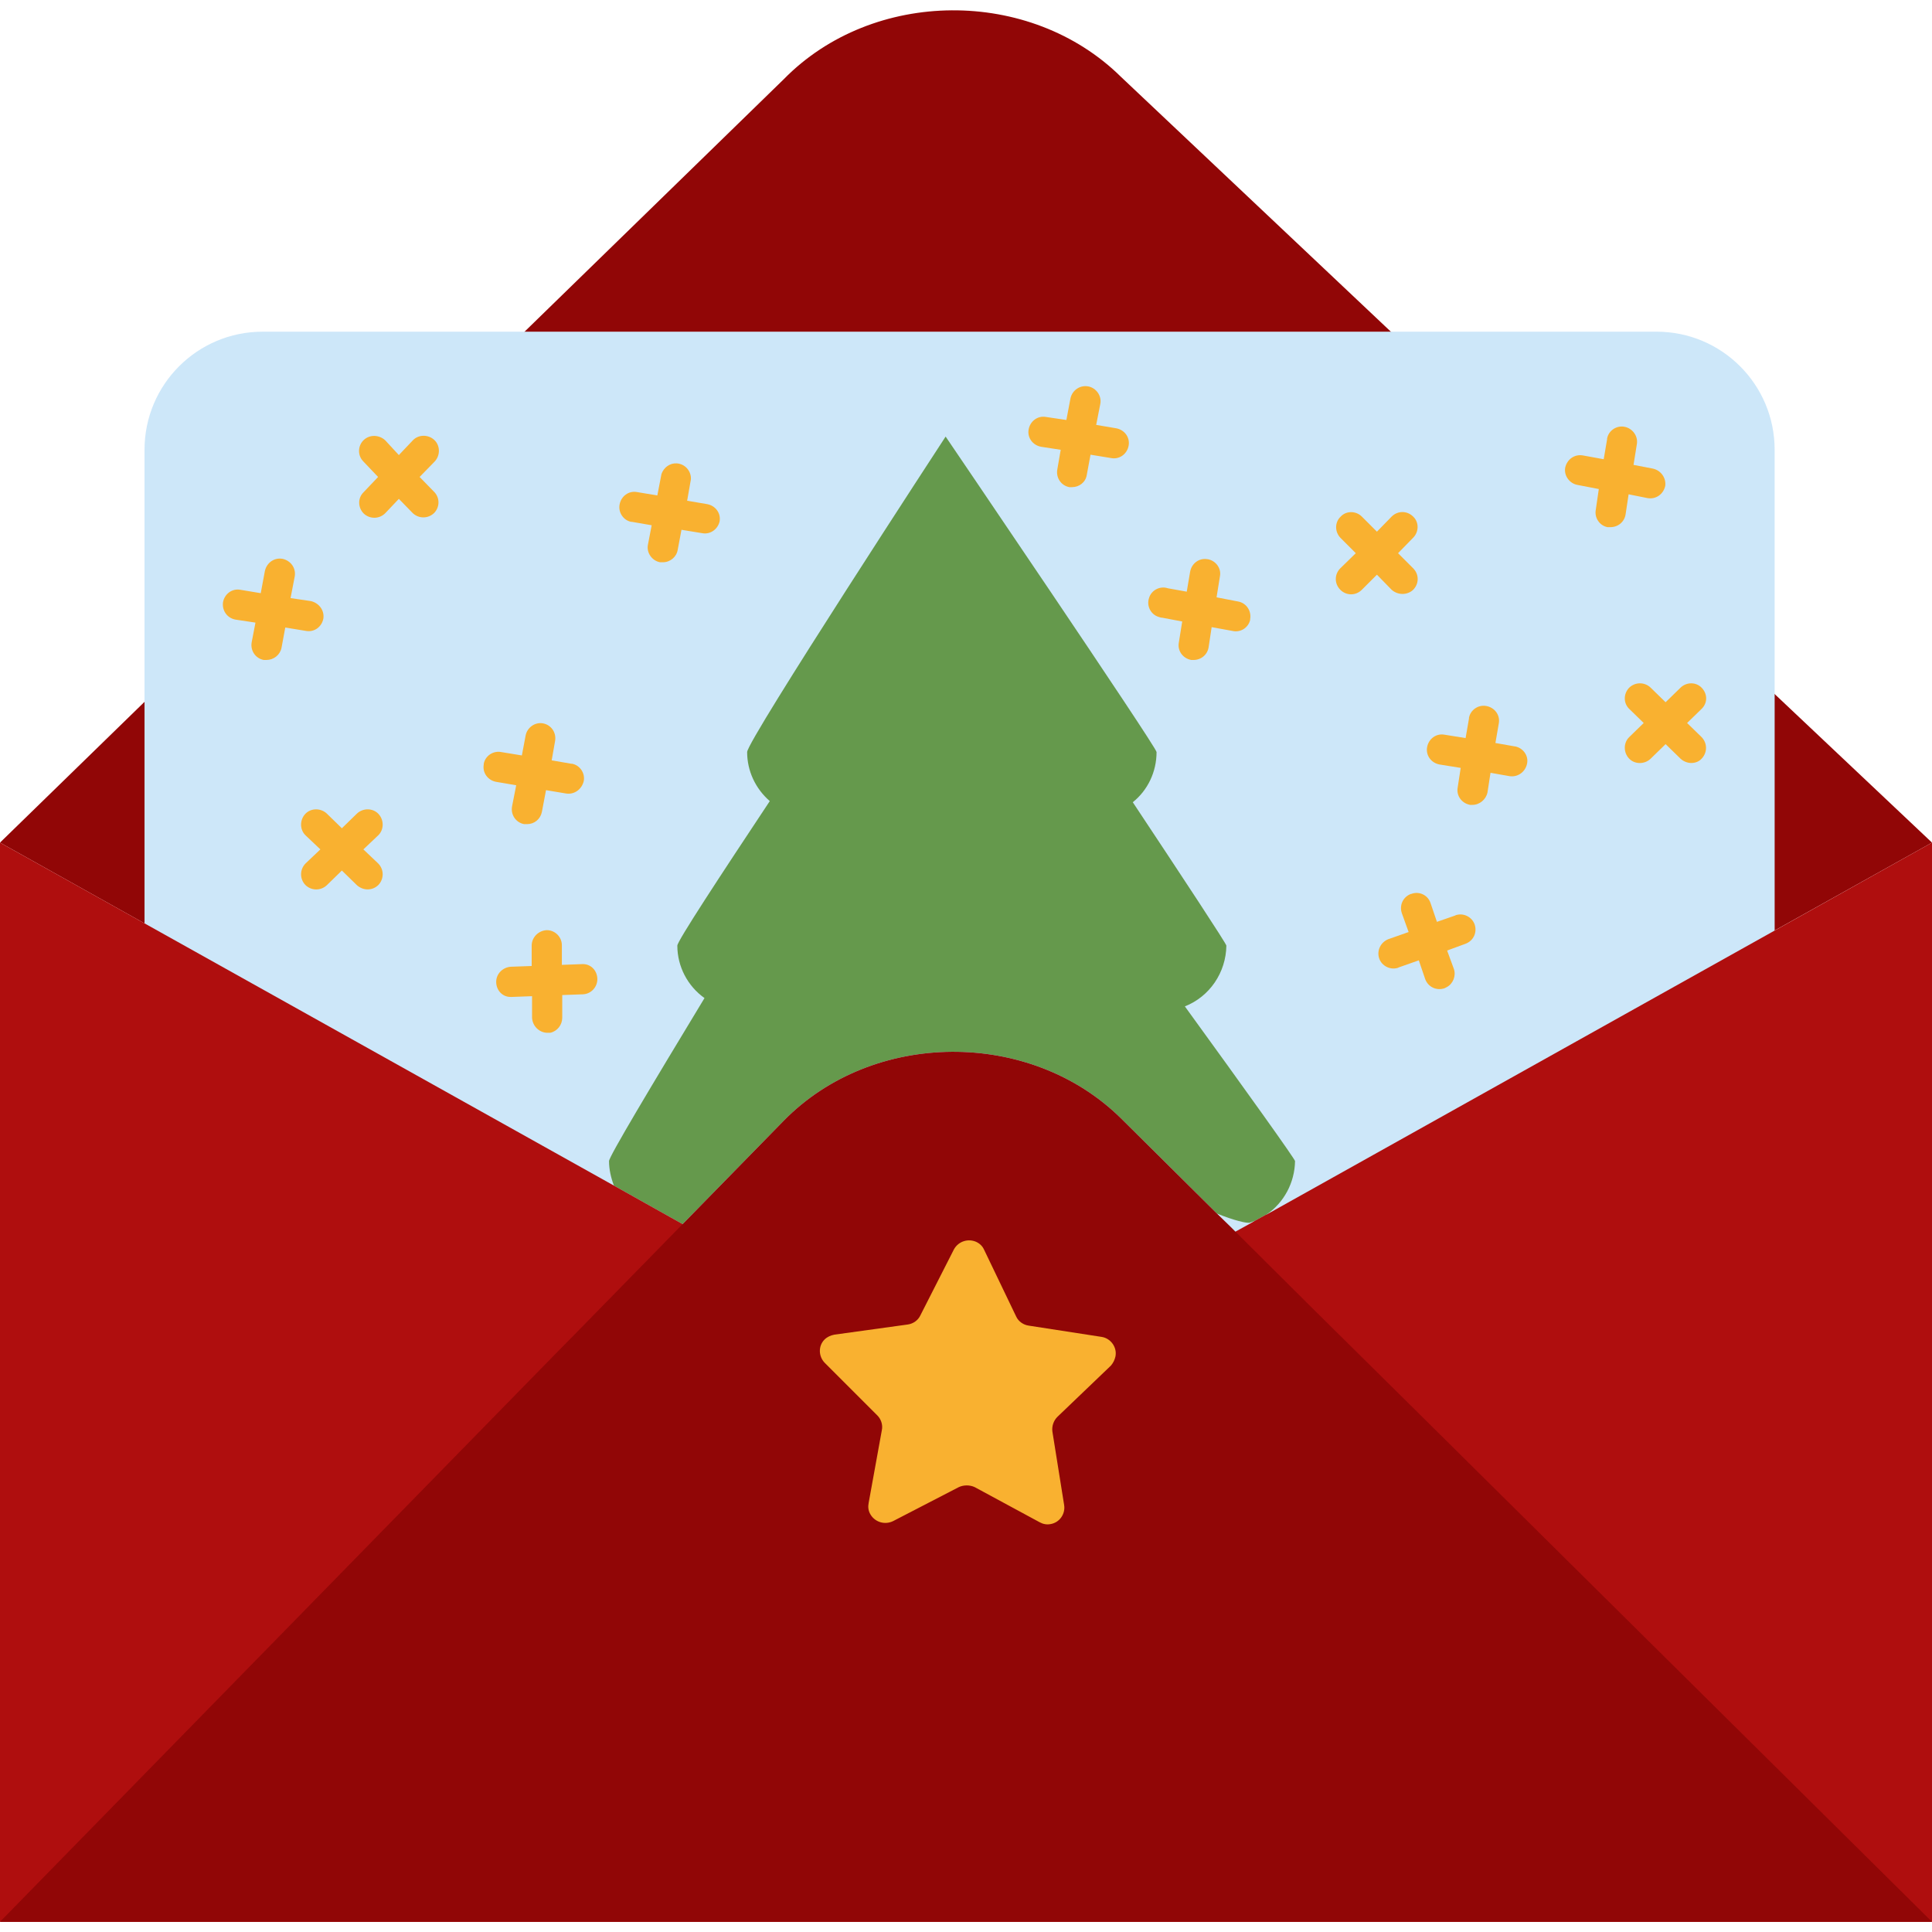
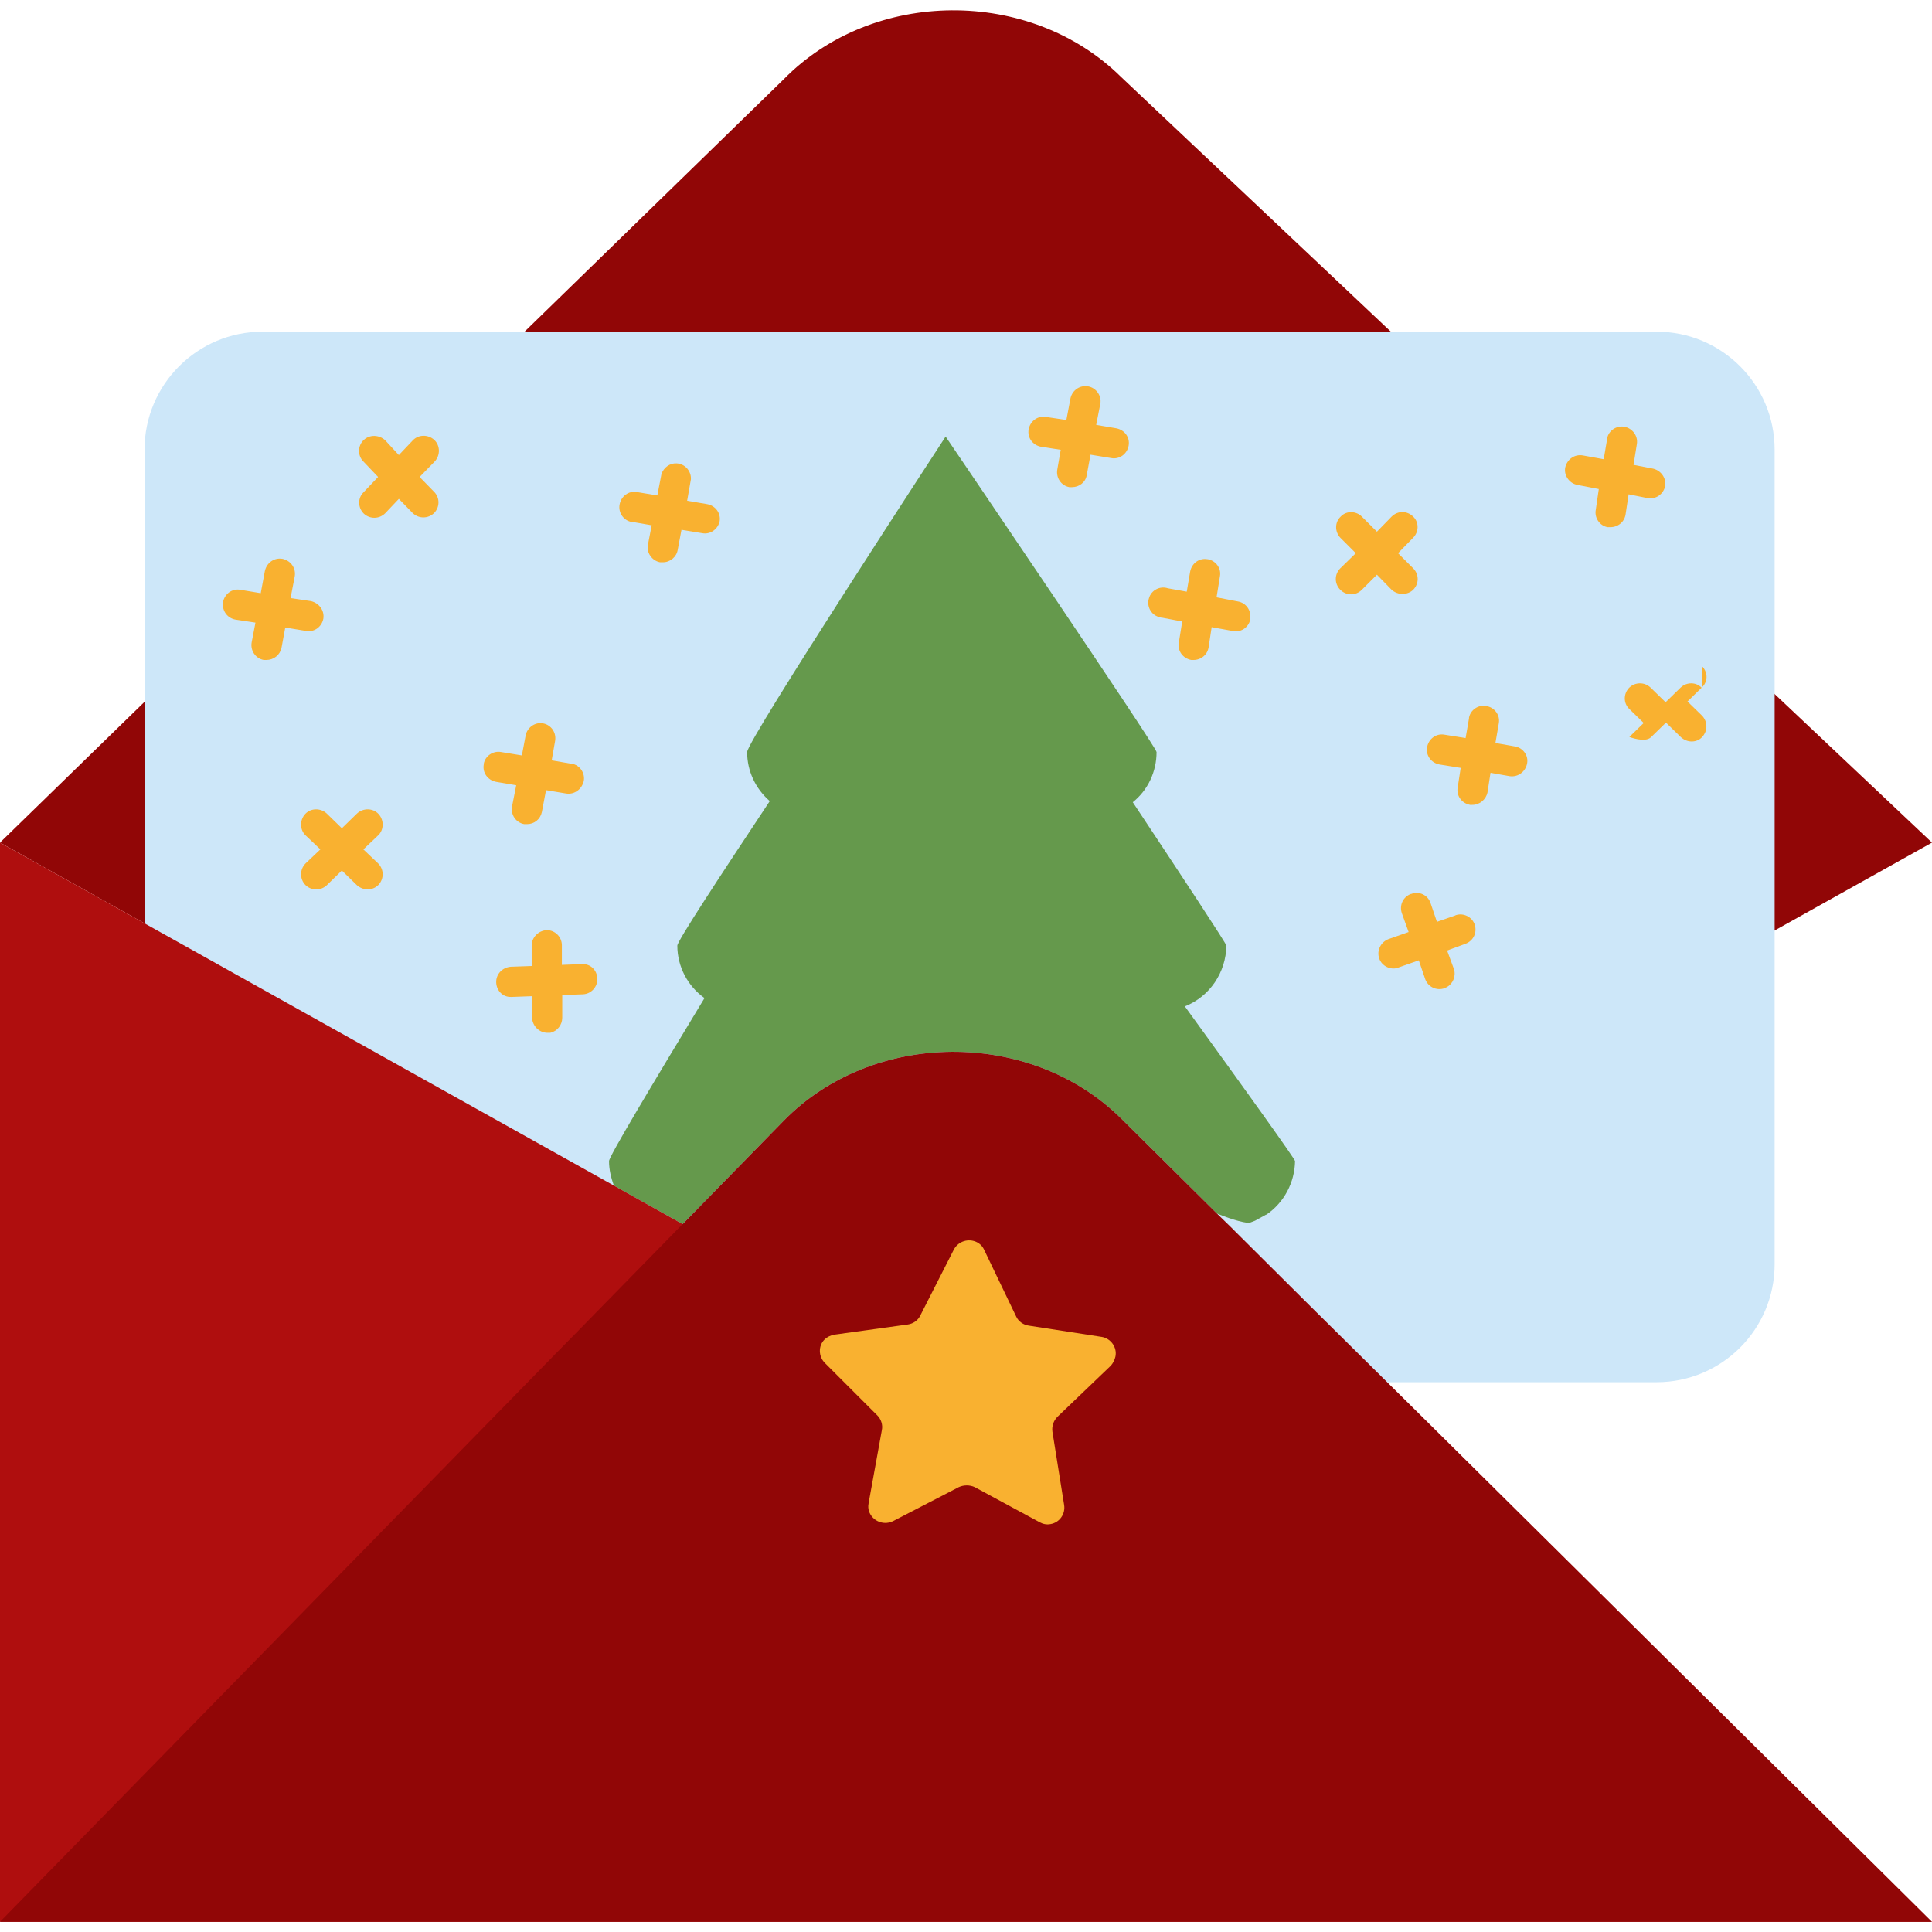
<svg xmlns="http://www.w3.org/2000/svg" id="Layer_1" height="512" viewBox="0 0 512 506.6" width="512">
  <g id="Layer_49">
    <g>
      <path d="m512 220.6-184.6 103.1-30.3-30c-24.1-23.8-65.8-23.5-89.4.6l-26.8 27.4-180.9-101.1 207.7-202.3c23.6-24.1 65.3-24.4 89.4-.6z" fill="#910606" />
      <path d="m69.6 85.2h369.4c17.3 0 31.3 14 31.3 31.3v215.8c0 17.3-14 31.3-31.3 31.3h-369.4c-17.3 0-31.3-14-31.3-31.3v-215.8c0-17.3 14-31.3 31.3-31.3z" fill="#cde7f9" />
      <g fill="#f9b130">
        <path d="m82.4 156.6-5.4-.8 1.1-5.7c.4-2.2-1-4.2-3.2-4.7-2.2-.4-4.2 1-4.7 3.2l-1.1 5.9-5.4-.9c-2.2-.4-4.2 1.1-4.6 3.3-.3 2.2 1.1 4.2 3.3 4.6l5.3.8-1 5.2c-.4 2.2 1 4.3 3.2 4.7h.7c1.9 0 3.6-1.3 4-3.2l1-5.4 5.5.9c2.2.4 4.2-1.1 4.6-3.3.3-2.2-1.2-4.1-3.3-4.6z" />
        <path d="m154.7 204.3c.4-2.1-1-4.2-3.1-4.6-.1 0-.1 0-.2 0l-5.2-.9.9-5.1c.4-2.2-1-4.3-3.2-4.7-2.1-.4-4.2 1.1-4.6 3.2l-1 5.3-5.5-.9c-2.1-.4-4.2 1-4.6 3.1v.2c-.4 2.2 1.1 4.2 3.3 4.6l5.3.9-1.1 5.6c-.4 2.2 1 4.3 3.2 4.7h.8c1.9 0 3.5-1.3 3.9-3.2l1.1-5.8 5.4.9c2.2.3 4.1-1.2 4.6-3.3z" />
        <path d="m158.3 256.6c-.1-2.2-1.8-3.9-4-3.8h-.1l-5.3.2v-5.2c0-2.2-1.8-4-4-4-2.2.1-4 1.9-4 4.1v5.4l-5.6.2c-2.2.2-3.9 2-3.8 4.2s1.8 3.9 4 3.8h.1l5.4-.2v5.7c.1 2.2 1.9 4 4.1 4h.7c1.9-.4 3.2-2.1 3.2-4v-6l5.5-.2c2.2-.1 3.9-2 3.8-4.2z" />
        <path d="m190.7 135.5c.4-2.2-1.1-4.2-3.3-4.6l-5.3-.9 1-5.7c.1-2.2-1.6-4.1-3.8-4.2-1.8-.1-3.4 1.1-4 2.8l-1.1 5.7-5.4-.9c-2.2-.4-4.2 1.1-4.6 3.3-.4 2.1 1 4.2 3.1 4.6h.2l5.2.9-1 5.2c-.4 2.1 1.1 4.2 3.2 4.6h.8c1.9 0 3.6-1.4 3.9-3.3l1-5.3 5.5.9c2.1.4 4.1-1 4.6-3.1z" />
        <path d="m320.3 168.8.8-5.3 5.5 1c2.1.5 4.2-.8 4.7-2.9 0-.1 0-.1 0-.2.4-2.2-1-4.3-3.2-4.7l-5.7-1.1.9-5.6c.4-2.1-1.1-4.1-3.2-4.5h-.1c-2.2-.4-4.2 1.1-4.6 3.3l-.9 5.3-5-.9c-2.1-.7-4.4.5-5 2.6-.7 2.1.5 4.4 2.6 5 .3.1.6.2.9.2l5.3 1-.9 5.6c-.4 2.2 1.1 4.2 3.3 4.6h.6c2 0 3.7-1.4 4-3.4z" />
        <path d="m389.6 210.6h.6c1.9 0 3.6-1.4 4-3.3l.8-5.2 5.1.9c2.2.3 4.2-1.2 4.6-3.4.4-2.1-1.1-4.1-3.2-4.5h-.1l-5.1-.9.9-5.2c.4-2.2-1.1-4.2-3.3-4.6-2.1-.4-4.2 1-4.6 3.1v.2l-.9 5.2-5.6-.9c-2.2-.4-4.2 1.1-4.6 3.3s1.1 4.2 3.3 4.6l5.6.9-.8 5.2c-.4 2.2 1.1 4.2 3.3 4.6z" />
        <path d="m382.8 259.2.6-.3c1.7-.9 2.5-3 1.9-4.8l-1.8-4.9 4.9-1.8c2.1-.8 3.1-3 2.4-5.1-.7-2-2.9-3.1-4.9-2.5-.1 0-.1 0-.2.1l-4.9 1.7-1.7-5c-.7-2.1-3-3.2-5.1-2.4h-.1c-2.1.8-3.1 3-2.4 5.1l1.8 5-5.4 1.9c-2 .8-3.1 3-2.4 5.1.7 2 2.9 3.1 4.9 2.5.1 0 .1 0 .2-.1l5.4-1.9 1.7 5c.8 2.1 3 3.1 5.1 2.4z" />
        <path d="m438.1 121.5-5.2-1 .9-5.6c.3-2.1-1.2-4.1-3.3-4.5s-4.2 1-4.6 3.1v.2l-.9 5.3-5.5-1c-2.2-.4-4.2 1-4.7 3.2-.4 2.1 1.1 4.2 3.2 4.6l5.7 1.1-.8 5.5c-.4 2.1 1 4.2 3.1 4.6h.2.6c2 0 3.7-1.4 4-3.4l.8-5.3 5 1c2.2.4 4.2-1 4.7-3.2.3-2.1-1.1-4.1-3.2-4.6z" />
        <path d="m236.1 203.3c-1.5-1.6-3.9-1.7-5.5-.2 0 0-.1.1-.1.1l-4 3.9-4-3.9c-1.5-1.6-4-1.7-5.7-.2-1.6 1.5-1.7 4-.2 5.7l.3.3 3.8 3.7-3.8 3.8c-1.6 1.5-1.6 4-.1 5.6 1.6 1.6 4.1 1.6 5.7.1l4-3.9 4 3.9c.7.7 1.8 1.1 2.8 1.1 1.1 0 2.1-.4 2.8-1.2 1.5-1.6 1.5-4 0-5.6l-3.9-3.8 3.9-3.7c1.5-1.7 1.5-4.1 0-5.7z" />
        <path d="m303.6 237.4c-1.6-1.6-4.1-1.6-5.7 0l-3.7 3.7-3.6-3.7c-1.6-1.6-4.1-1.6-5.7 0-1.5 1.5-1.6 4-.1 5.5 0 0 .1.1.1.1l3.7 3.8-3.7 3.8c-1.5 1.5-1.6 4-.1 5.5 0 0 .1.1.1.1 1.6 1.6 4.1 1.6 5.7 0l3.6-3.7 3.7 3.7c.8.8 1.8 1.2 2.9 1.2s2.1-.4 2.8-1.2c1.5-1.5 1.6-4 .1-5.5 0 0-.1-.1-.1-.1l-3.7-3.8 3.7-3.8c1.6-1.5 1.6-3.9.1-5.5 0 0 0-.1-.1-.1z" />
-         <path d="m451 179.6c-1.5-1.6-4-1.6-5.6-.1l-4 3.9-4-3.9c-1.6-1.5-4.1-1.5-5.7.1-1.5 1.6-1.5 4.1.1 5.6l3.8 3.7-3.8 3.7c-1.6 1.5-1.6 4.1-.1 5.7s4.1 1.6 5.7.1l4-3.9 4 3.9c.8.7 1.8 1.1 2.8 1.1 1.1 0 2.1-.4 2.8-1.2 1.5-1.6 1.5-4.1-.1-5.7l-3.8-3.7 3.8-3.7c1.6-1.5 1.7-3.9.1-5.6.1.1 0 0 0 0z" />
+         <path d="m451 179.6c-1.5-1.6-4-1.6-5.6-.1l-4 3.9-4-3.9c-1.6-1.5-4.1-1.5-5.7.1-1.5 1.6-1.5 4.1.1 5.6l3.8 3.7-3.8 3.7s4.1 1.6 5.7.1l4-3.9 4 3.9c.8.7 1.8 1.1 2.8 1.1 1.1 0 2.1-.4 2.8-1.2 1.5-1.6 1.5-4.1-.1-5.7l-3.8-3.7 3.8-3.7c1.6-1.5 1.7-3.9.1-5.6.1.1 0 0 0 0z" />
        <path d="m283.4 126.4h.7c1.9 0 3.6-1.3 3.9-3.2l1-5.4 5.5.9c2.2.4 4.2-1.1 4.6-3.3s-1.1-4.2-3.3-4.6l-5.3-.9 1.1-5.6c.4-2.1-1.1-4.2-3.2-4.6-2.2-.4-4.2 1-4.7 3.1l-1.1 5.8-5.4-.8c-2.2-.4-4.2 1.1-4.6 3.3-.4 2.2 1.1 4.2 3.3 4.6l5.2.8-.9 5.2c-.4 2.2 1 4.3 3.2 4.7z" />
        <path d="m96.4 133.4c1.6 1.5 4.1 1.5 5.7-.1l3.6-3.8 3.7 3.8c1.6 1.5 4.1 1.5 5.7-.1 1.4-1.5 1.5-3.8.1-5.4l-4-4.1 4-4.1c1.5-1.6 1.5-4.2-.1-5.7s-4.2-1.5-5.7.1l-3.7 3.9-3.6-3.9c-1.6-1.5-4.1-1.6-5.7-.1s-1.7 4.1-.1 5.7l3.9 4.1-3.9 4.1c-1.5 1.5-1.5 4 .1 5.6-.1-.1 0 0 0 0z" />
        <path d="m80.9 231.8c1.6 1.6 4.1 1.6 5.7.1l4-3.9 4 3.9c.8.7 1.8 1.1 2.8 1.1 1.1 0 2.1-.4 2.9-1.2 1.5-1.6 1.5-4.1-.1-5.7l-3.9-3.7 3.9-3.7c1.6-1.5 1.6-4.1.1-5.7s-4.1-1.6-5.7-.1l-4 3.9-4-3.9c-1.6-1.5-4.2-1.5-5.7.1s-1.5 4.2.1 5.7l3.9 3.7-3.9 3.7c-1.6 1.6-1.6 4.1-.1 5.7z" />
        <path d="m371.7 154.7c1 0 2.1-.4 2.8-1.1 1.6-1.6 1.6-4.1 0-5.7l-4-4 4-4.1c1.5-1.5 1.6-4 .1-5.5 0 0-.1-.1-.1-.1-1.6-1.6-4.1-1.6-5.7 0l-3.9 4-4-4c-1.5-1.5-4-1.6-5.5-.1 0 0-.1.1-.1.1-1.6 1.5-1.6 4-.1 5.6l4.1 4.1-4.1 4c-1.6 1.6-1.6 4.1 0 5.7s4.1 1.6 5.7 0l4-4 3.9 4c.8.7 1.8 1.1 2.9 1.1z" />
      </g>
      <path d="m343.2 305c-.1 5.7-2.9 11-7.6 14.2h-.1l-2.9 1.6-1.3.5c-.7.3-4.4-.6-8.8-2.4l-25.4-25.2c-24.1-23.8-65.8-23.5-89.4.6l-26.8 27.4-18.2-10.2c-.8-2.1-1.3-4.3-1.3-6.5 0-1.2 11.2-19.9 25.3-43.2-4.5-3.2-7.2-8.4-7.2-13.9 0-1.2 11.1-18.1 24.5-38.3-3.8-3.3-6-8-6-13 0-3.1 52.6-83.6 52.6-83.6s55.9 82.3 55.9 83.6c0 5.2-2.3 10.1-6.3 13.3 13.6 20.5 24.8 37.5 24.8 38-.1 7.1-4.4 13.5-11 16.1 16.4 22.6 29.2 40.5 29.2 41z" fill="#65994c" />
-       <path d="m512 220.6v286h-512l227.6-127.1 8.7-4.9 15.2-8.5.5-.2 4-2.3 71.4-39.9 4-2.2 1.2-.7 2.9-1.6h.1z" fill="#af0e0e" />
      <path d="m512 506.6h-512v-286l162.7 90.9 18.2 10.2 75.1 41.9 19.7 11 5.2 2.9z" fill="#af0e0e" />
      <path d="m512 506.6h-512l147-150.3 6.3-6.4 27.6-28.2 26.8-27.4c23.6-24.1 65.3-24.4 89.4-.6l25.4 25.2 3.6 3.5 1.3 1.3 20 19.9 27.1 26.8z" fill="#910606" />
      <path d="m275.5 400.7-17.2-9.3c-1.3-.6-2.9-.6-4.2 0l-17.4 9c-2.2 1.1-4.9.3-6.1-1.9-.5-.9-.6-1.9-.4-2.9l3.5-19.3c.3-1.4-.2-2.9-1.2-3.9l-13.9-13.9c-1.7-1.7-1.8-4.5-.1-6.2.7-.7 1.6-1.1 2.6-1.3l19.5-2.7c1.4-.2 2.7-1.1 3.3-2.4l8.9-17.5c1.2-2.2 3.9-3 6.1-1.9.8.4 1.5 1.1 1.9 2l8.5 17.7c.6 1.3 1.9 2.2 3.3 2.4l19.4 3c2.4.4 4.1 2.8 3.6 5.2-.2.9-.6 1.7-1.2 2.4l-14.2 13.6c-1 1-1.5 2.5-1.3 3.9l3.1 19.4c.4 2.4-1.2 4.7-3.6 5.1-1 .2-2 0-2.9-.5z" fill="#f9b130" />
    </g>
  </g>
</svg>